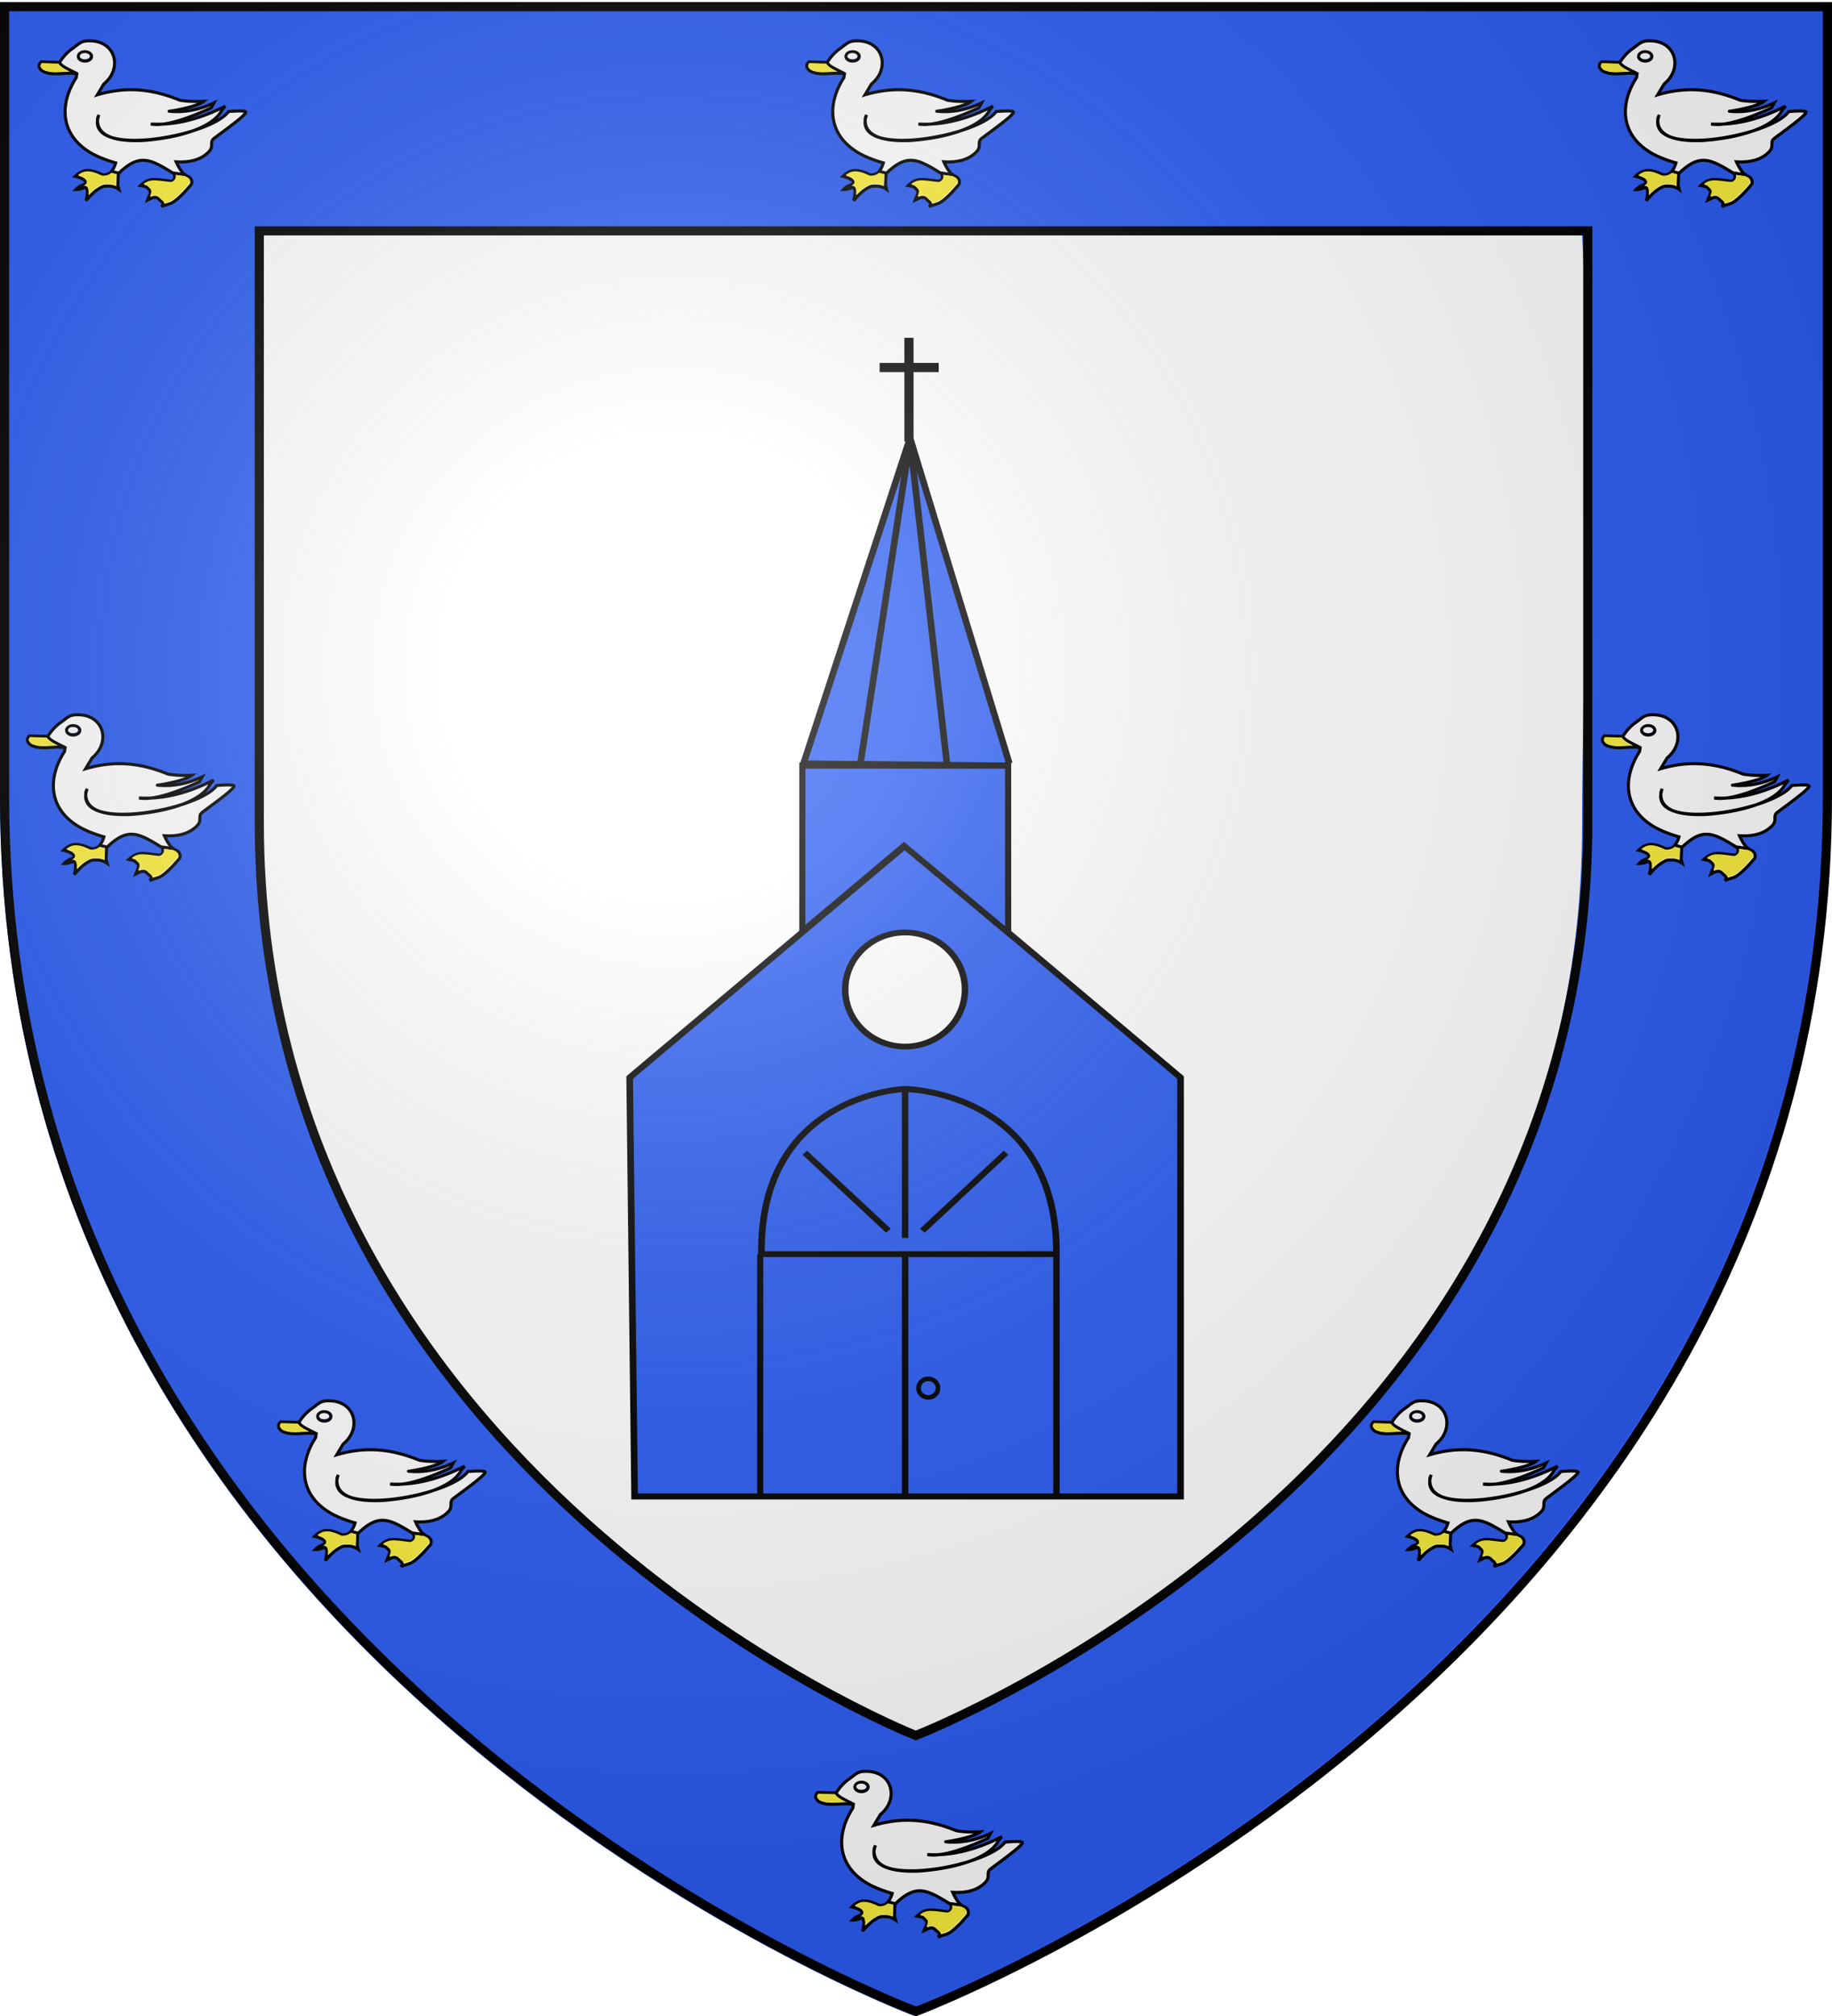
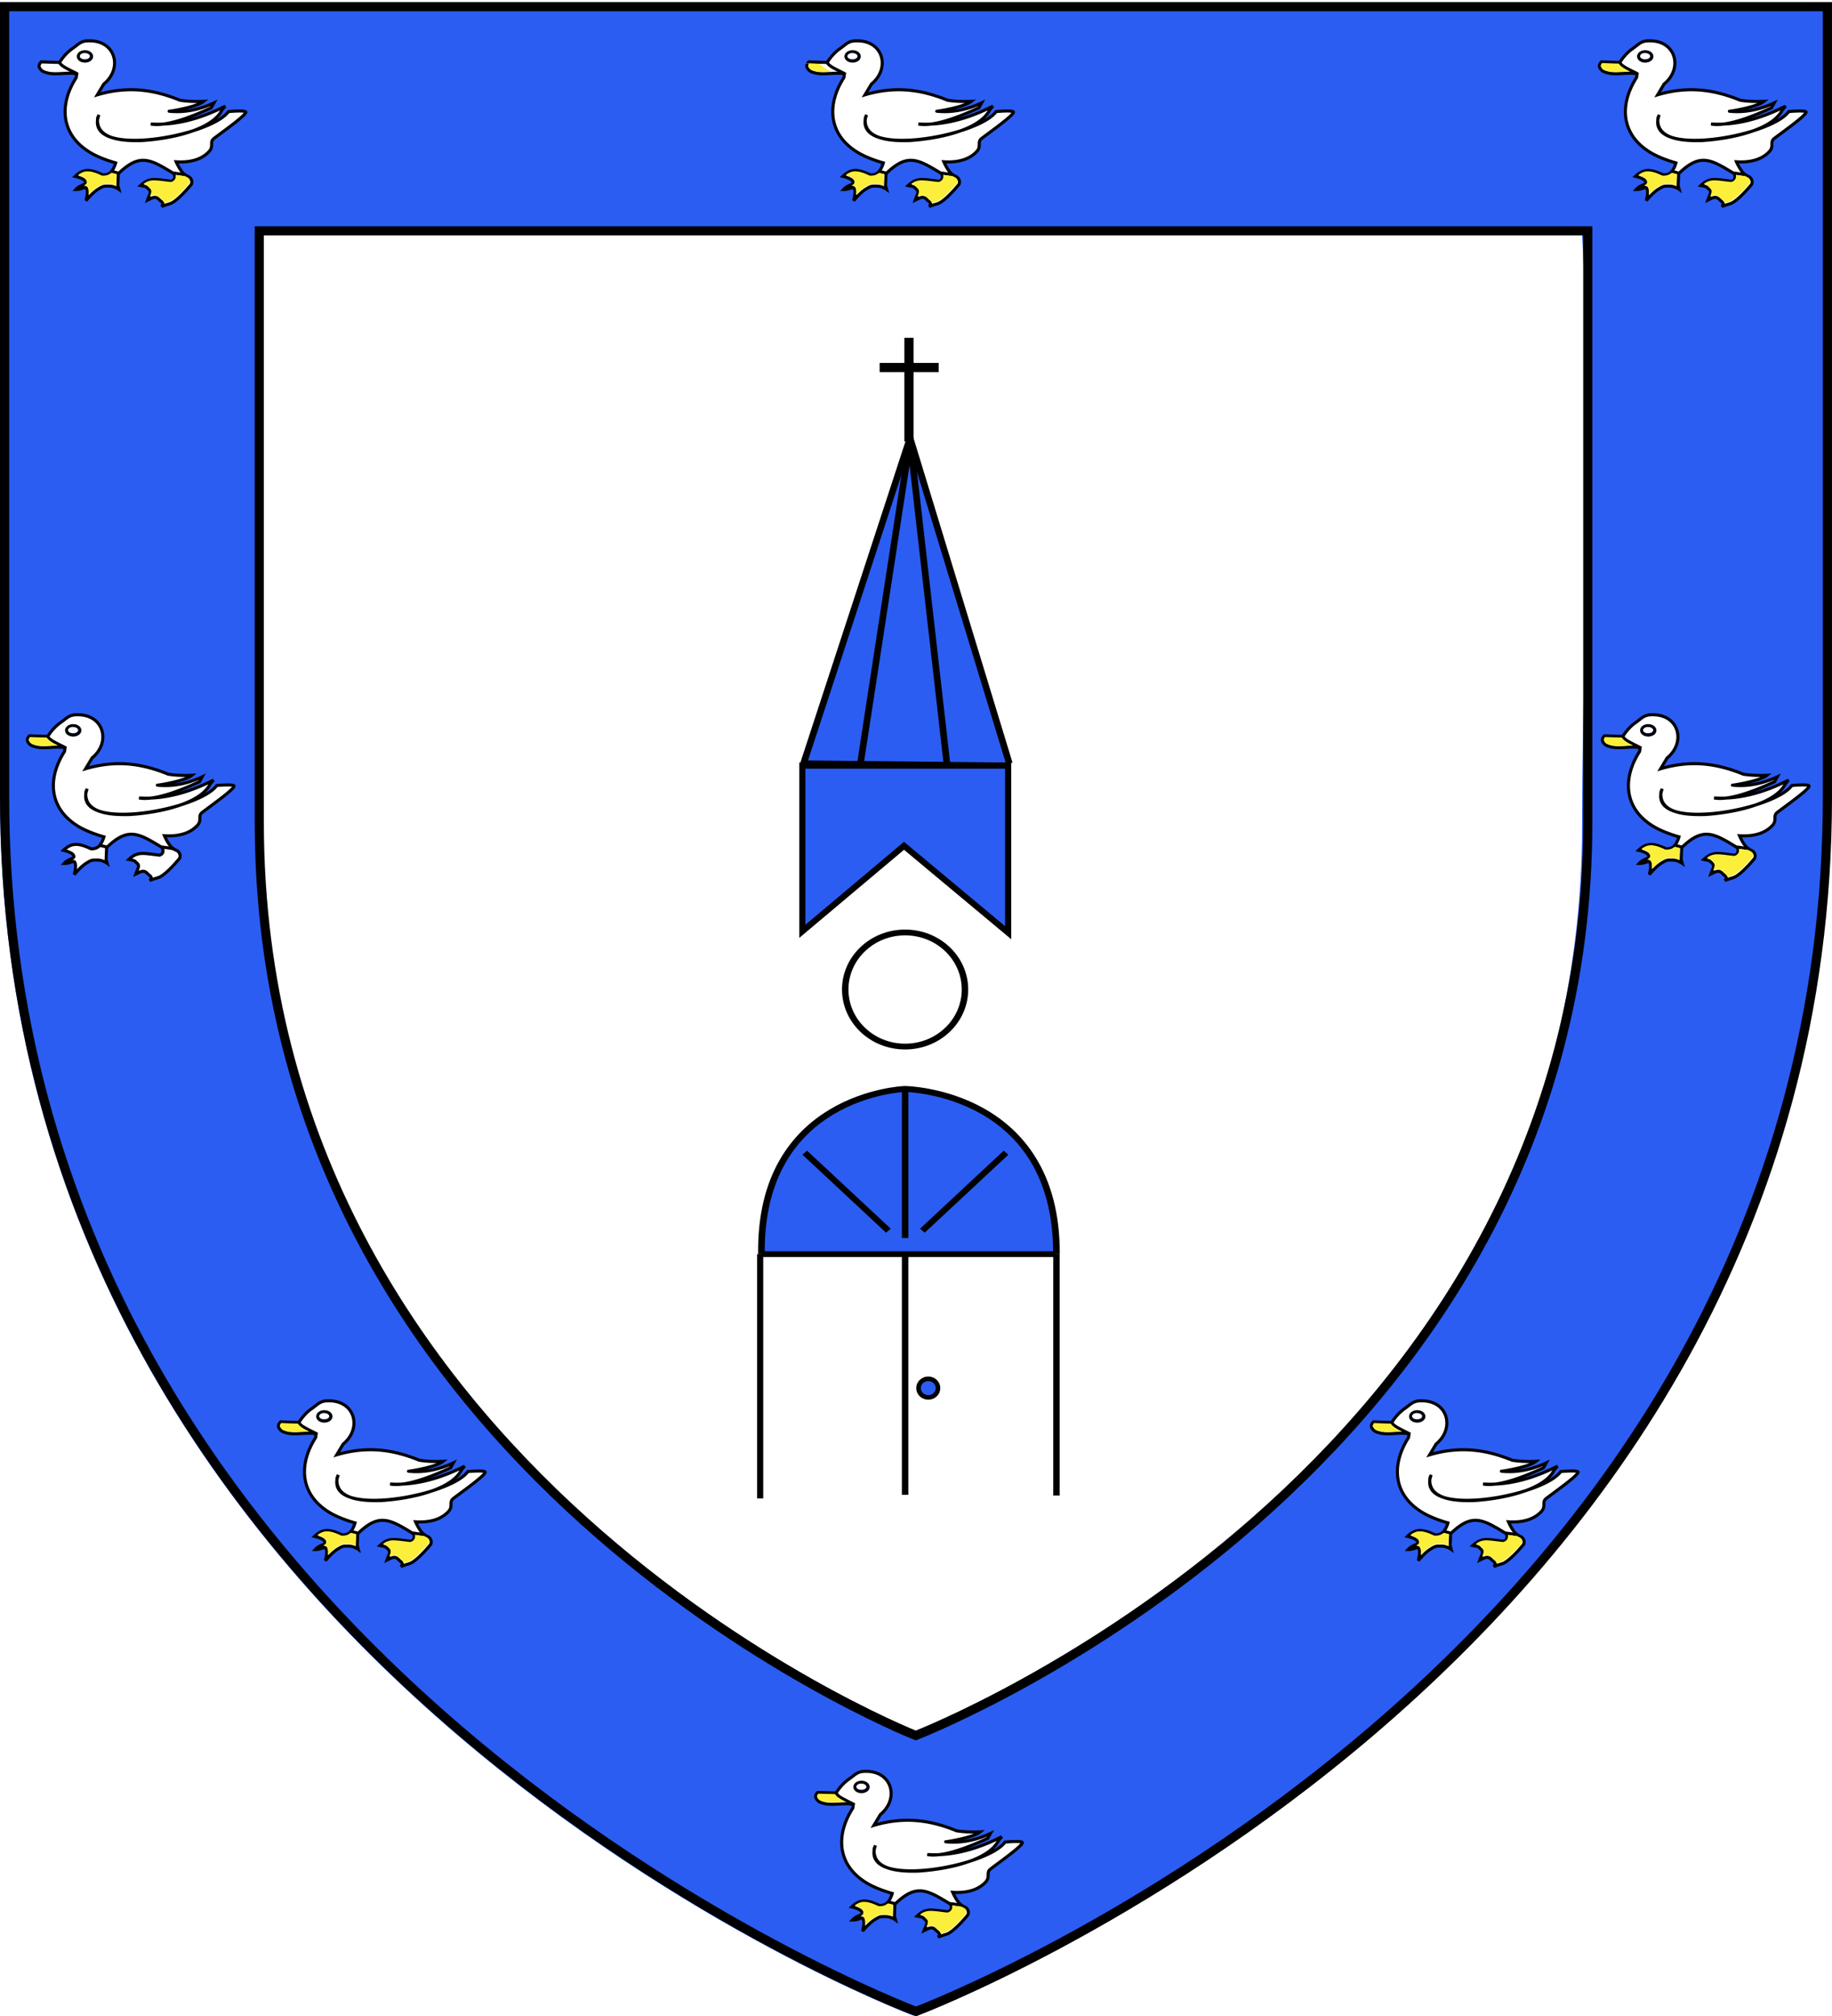
<svg xmlns="http://www.w3.org/2000/svg" xmlns:xlink="http://www.w3.org/1999/xlink" version="1.0" width="600" height="660">
  <defs>
    <radialGradient r="300" fy="226.331" fx="221.445" cy="226.331" cx="221.445" gradientTransform="matrix(1.353 0 0 1.349 -77.63 -85.747)" gradientUnits="userSpaceOnUse" id="c" xlink:href="#a" />
    <linearGradient id="a">
      <stop offset="0" style="stop-color:white;stop-opacity:.314" />
      <stop style="stop-color:white;stop-opacity:.251" offset=".19" />
      <stop offset=".6" style="stop-color:#6b6b6b;stop-opacity:.125" />
      <stop offset="1" style="stop-color:black;stop-opacity:.125" />
    </linearGradient>
  </defs>
  <g style="display:inline">
    <path d="M300 658.5s298.5-112.32 298.5-397.772V2.176H1.5v258.552C1.5 546.18 300 658.5 300 658.5Z" style="fill:#fff;fill-opacity:1;fill-rule:evenodd;stroke:none;stroke-width:1px;stroke-linecap:butt;stroke-linejoin:miter;stroke-opacity:1" />
    <g style="display:inline;opacity:1">
      <path d="M1.094 3.533v260.345c0 286.843 299.83 399.669 299.83 399.669l.532.188.532-.188s299.83-112.826 299.83-399.669V4.347h-1.502v-.814H2.596Zm84.852 75.153 435.328-.34c3.727 71.9.085 140.627.049 194.847 0 213.377-213.502 297.695-216.676 298.931-3.034-1.18-218.7-85.88-218.7-299.329Z" style="fill:#2b5df2;fill-opacity:1;fill-rule:evenodd;stroke:none;stroke-width:3.004;stroke-linecap:butt;stroke-linejoin:miter;stroke-miterlimit:4;stroke-opacity:1" transform="matrix(.996 0 0 .998 -1.09 -2.537)" />
      <path d="M86.355 78.27H523.2v193.875c0 213.12-217.808 298.47-220.978 299.705-3.03-1.18-215.866-86.514-215.866-299.705Z" style="display:inline;fill:none;fill-opacity:1;fill-rule:evenodd;stroke:#000;stroke-width:3;stroke-linecap:butt;stroke-linejoin:miter;stroke-miterlimit:4;stroke-opacity:1" transform="matrix(.996 0 0 .998 -1.09 -2.537)" />
    </g>
    <g transform="matrix(1.017 0 0 1 -536.299 58.227)">
      <g transform="matrix(.712 0 0 .65 850.853 269.622)">
-         <path style="fill:#2b5df2;fill-opacity:1;fill-rule:evenodd;stroke:#000;stroke-width:3;stroke-linecap:butt;stroke-linejoin:miter;stroke-miterlimit:4;stroke-dasharray:none;stroke-opacity:1" d="m-689.149 307.569-2.244-211.01 124.585-116.728C-443.345 95.437-442.222 96.559-442.222 96.559v211.01z" transform="translate(521.8 -58.227)" />
        <path style="fill:#2b5df2;fill-opacity:1;fill-rule:evenodd;stroke:#000;stroke-width:3;stroke-linecap:butt;stroke-linejoin:miter;stroke-miterlimit:4;stroke-dasharray:none;stroke-opacity:1" d="M-109.977 127.285c-.954-79.82 63.502-83.188 64.9-83.187 1.116 0 68.819 1.552 68.536 83.187" />
        <ellipse ry="28.736" rx="27.08" cy="-6.002" cx="-45.007" style="display:inline;overflow:visible;visibility:visible;opacity:1;fill:#fff;fill-opacity:1;fill-rule:nonzero;stroke:#000;stroke-width:2.917;stroke-linecap:round;stroke-linejoin:miter;stroke-miterlimit:4;stroke-dasharray:none;stroke-dashoffset:0;stroke-opacity:1;marker:none;marker-start:none;marker-mid:none;marker-end:none;enable-background:accumulate" />
        <path style="fill:#2b5df2;fill-opacity:1;fill-rule:evenodd;stroke:#000;stroke-width:3;stroke-linecap:butt;stroke-linejoin:bevel;stroke-miterlimit:4;stroke-dasharray:none;stroke-opacity:1" d="m2.133-118.803-93.061-1.08 48.166-163.911L2.133-119.882" />
        <path style="fill:none;fill-opacity:1;fill-rule:evenodd;stroke:#000;stroke-width:3;stroke-linecap:square;stroke-linejoin:bevel;stroke-miterlimit:4;stroke-dasharray:none;stroke-opacity:1" d="m-65.239-119.614 22.477-163.058 16.698 163.245" />
        <path d="m-52.548 115.476-37.844-39.29" style="fill:none;fill-rule:evenodd;stroke:#000;stroke-width:2.917;stroke-linecap:butt;stroke-linejoin:miter;stroke-miterlimit:4;stroke-dasharray:none;stroke-opacity:1" />
        <path d="M23.459 127.285v121.577M-45.007 126.162v122.34M-45.007 119.14V44.946" style="fill:none;stroke:#000;stroke-width:2.917;stroke-linecap:butt;stroke-linejoin:miter;stroke-miterlimit:4;stroke-dasharray:none;stroke-opacity:1" />
        <path d="M-37.195 115.476.648 76.186" style="display:inline;fill:none;fill-rule:evenodd;stroke:#000;stroke-width:2.917;stroke-linecap:butt;stroke-linejoin:miter;stroke-miterlimit:4;stroke-dasharray:none;stroke-opacity:1" />
        <path d="M-110.106 127.285H23.46" style="fill:none;stroke:#000;stroke-width:2.917;stroke-linecap:butt;stroke-linejoin:miter;stroke-miterlimit:4;stroke-dasharray:none;stroke-opacity:1" />
      </g>
      <use height="100%" width="100%" transform="translate(506.557)" xlink:href="#b" style="display:inline" />
      <use transform="translate(72.886 189.487)" height="100%" width="100%" xlink:href="#b" style="display:inline" />
      <use height="100%" width="100%" transform="translate(437.972 190.898)" xlink:href="#b" style="display:inline" />
    </g>
    <path d="M248.968 410.57v79.993" style="fill:none;stroke:#000;stroke-width:2;stroke-linecap:butt;stroke-linejoin:miter;stroke-miterlimit:4;stroke-dasharray:none;stroke-opacity:1" />
    <path d="M262.774 250.641v54.262l33.298-28.002 34.11 28.447v-54.707z" style="fill:#2b5df2;stroke:#000;stroke-width:2;stroke-linecap:butt;stroke-linejoin:miter;stroke-miterlimit:4;stroke-dasharray:none;stroke-opacity:1" />
    <ellipse ry="3.047" rx="3.197" cy="454.441" cx="304.021" style="display:inline;overflow:visible;visibility:visible;opacity:1;fill:#2b5df2;fill-opacity:1;fill-rule:nonzero;stroke:#000;stroke-width:1.5;stroke-linecap:round;stroke-linejoin:miter;stroke-miterlimit:4;stroke-dasharray:none;stroke-dashoffset:0;stroke-opacity:1;marker:none;marker-start:none;marker-mid:none;marker-end:none;enable-background:accumulate" />
    <path style="fill:none;stroke:#000;stroke-width:3;stroke-linecap:butt;stroke-linejoin:miter;stroke-miterlimit:4;stroke-dasharray:none;stroke-opacity:1" d="M297.697 144.145v-33.947M288.095 119.92h19.345" transform="translate(0 .397)" />
    <path style="fill:none;stroke:#000;stroke-width:1px;stroke-linecap:butt;stroke-linejoin:miter;stroke-opacity:1" d="M19.474 19.957c.315 1.261 3.246 2.475 5.63 3.699" transform="translate(0 .397)" />
    <path transform="matrix(.1 0 0 .1 260.923 -8.444)" d="M195.11 218.118c-26.336.405-30.952 9.956-54.57 26.53-25.192 17.678-40.55 44.26-40.55 44.26l-60.206-1.786s-10.793 9.742-5.224 19.382c5.921 10.248 11.403 13.312 29.966 17.732 30 5.215 61.61-3.683 91.96 1.787l-1.788 12.37c-55.99 87.033-51.371 183.687 40.688 242.201 35.357 22.983 88.385 37.114 88.385 37.114s-4.925 18.917-15.532 29.966c-10.608 11.05-26.942 9.21-26.942 9.21-41.656-19.571-63.55-20.178-90.035 4.948 0 0 27.682 6.069 32.715 15.945 6.845 13.434-13.827 8.754-30.516 27.08 26.654.242 32.625-15.995 36.839 2.199 2.683 11.585-3.711 34.364-3.711 34.364s19.896-25.18 38.9-37.113c19.005-11.933 19.877-10.585 37.114-10.585 17.236 0 31.752 10.585 31.753 10.585l-3.437-12.372 1.65-38.9c69.766-67.914 104.151-47.958 182.131 0 0 0 9.765 18.997-8.797 24.742-55.713-6.452-71.727-12.75-100.757 14.158 22.225 4.718 15.795 1.808 27.492 12.509 8.908 8.15 2.612 15.33-4.536 35.19 11.25-5.1 24.66-15.649 36.838-3.162 11.136 11.416 19.342 12.074 9.073 24.33 21.274-8.963 26.487-7.494 37.113-14.021 25.583-15.714 60.207-58.42 60.207-58.42s5.284-9.658-1.787-19.381c-7.072-9.723-14.596-5.818-26.53-19.52-11.933-13.7-21.168-35.326-21.168-35.326 66.77 4.216 95.649-20.683 107.767-33.54 16.335-17.33.683-31.027 15.945-42.749 28.3-21.735 104.852-75.6 104.33-86.323-.343-7.063-56.632-1.787-56.632-1.787-59.14 82.88-479.829 157.077-424.332 10.584l-4.208 10.36c-7.393 72.478 88.706 75.491 143.484 74.07 103.207-6.401 232.35-36.558 263.887-100.375l10.585-12.371c-75.7 38.46-158.266 63.923-243.988 58.42 49.868 9.606 134.632-23.622 198.077-53.06l8.797-15.945c-45.87 21.623-96.01 32.62-146.805 27.217-.89.603 88.78-12.552 113.128-32.44 0 0-40.98 2.614-77.664-3.574-76.915-31.249-163.363-49.606-270.517-17.732l21.169-35.327c61.907-50.652 39.372-139.852-44.124-141.444-1.961-.055-3.88-.027-5.636 0zm-13.882 35.74a29.897 29.897 0 0 1 8.522.687c11.387 2.612 17.718 11.334 14.02 19.381-3.693 8.038-15.972 12.356-27.353 9.76-11.388-2.613-17.581-11.198-13.884-19.245 2.774-6.034 10.274-10.069 18.695-10.584z" style="display:inline;fill:#fff;fill-opacity:1;fill-rule:evenodd;stroke:#000;stroke-width:10.032;stroke-linecap:butt;stroke-linejoin:miter;stroke-miterlimit:4;stroke-dasharray:none;stroke-opacity:1" />
    <path style="display:inline;fill:none;stroke:#000;stroke-width:1px;stroke-linecap:butt;stroke-linejoin:miter;stroke-opacity:1" d="m34.373 302.558 2.051.519M54.579 303.077l4.15.607M17.229 266.782c.315 1.262 3.246 2.475 5.631 3.7" transform="translate(253.66 -246.429)" />
    <path style="fill:#fff;stroke:none;stroke-width:.099" d="M25.358 263.798c-.658-.024-1.632.467-1.45 1.242.423.826 1.565.838 2.36.67.576-.105 1.195-.797.718-1.343-.39-.465-1.053-.583-1.628-.569z" transform="translate(253.66 -246.429)" />
-     <path style="fill:#fcef3c;stroke:none;stroke-width:.025" d="M11.427 267.098c-.214.263-.412.59-.388.94.075.309.282.57.483.807.508.549 1.272.724 1.968.905 1.637.382 3.332.212 4.993.135a67.413 67.413 0 0 1 1.896-.078c-.095-.098-.283-.154-.414-.236-.814-.433-1.642-.872-2.352-1.465a4.156 4.156 0 0 1-.738-.853c-1.816-.046-3.634-.11-5.448-.155z" transform="translate(253.66 -246.429)" />
+     <path style="fill:#fcef3c;stroke:none;stroke-width:.025" d="M11.427 267.098c-.214.263-.412.59-.388.94.075.309.282.57.483.807.508.549 1.272.724 1.968.905 1.637.382 3.332.212 4.993.135c-.095-.098-.283-.154-.414-.236-.814-.433-1.642-.872-2.352-1.465a4.156 4.156 0 0 1-.738-.853c-1.816-.046-3.634-.11-5.448-.155z" transform="translate(253.66 -246.429)" />
    <path style="fill:#fcef3c;stroke:none;stroke-width:.05" d="M26.368 302.535c-.985-.031-1.906.39-2.702.935-.082.08-.262.131-.288.242.925.383 2.022.676 2.603 1.56.327.493.299 1.276-.272 1.579-.088.09-.632.317-.378.303.574-.166 1.124.283 1.256.826.237.692.196 1.431.133 2.147.544-.467 1.047-1.033 1.619-1.49.915-.757 1.932-1.424 3.047-1.843.689-.186 1.421-.102 2.129-.122.79-.018 1.542.242 2.281.484.004-1.226.099-2.472.124-3.705-.535-.159-1.1-.269-1.633-.434-.432.23-.815.567-1.298.7-.59.204-1.234.251-1.848.2-1.507-.679-3.08-1.42-4.773-1.382zM55.281 303.673c.005.505.062 1.051-.264 1.478a1.915 1.915 0 0 1-1.337.859c-1.838-.173-3.666-.514-5.515-.543-1.215-.01-2.448.388-3.374 1.18.256.16.62.135.883.316.547.356 1.016.834 1.415 1.348.457.686.092 1.529-.165 2.217-.04.07-.06.187.06.115.71-.27 1.535-.463 2.252-.105.72.433 1.312 1.054 1.914 1.635.236.178.22.506.389.715.712-.193 1.444-.403 2.122-.711 1.51-.858 2.733-2.124 3.939-3.354.765-.839 1.578-1.648 2.233-2.578.295-.676-.136-1.497-.782-1.79-.338-.164-.678-.415-1.056-.447-.288.081-.617-.054-.914-.065-.598-.083-1.21-.191-1.8-.27z" transform="translate(253.66 -246.429)" />
    <g style="display:inline">
      <path transform="matrix(.1 0 0 .1 520.521 -8.444)" d="M195.11 218.118c-26.336.405-30.952 9.956-54.57 26.53-25.192 17.678-40.55 44.26-40.55 44.26l-60.206-1.786s-10.793 9.742-5.224 19.382c5.921 10.248 11.403 13.312 29.966 17.732 30 5.215 61.61-3.683 91.96 1.787l-1.788 12.37c-55.99 87.033-51.371 183.687 40.688 242.201 35.357 22.983 88.385 37.114 88.385 37.114s-4.925 18.917-15.532 29.966c-10.608 11.05-26.942 9.21-26.942 9.21-41.656-19.571-63.55-20.178-90.035 4.948 0 0 27.682 6.069 32.715 15.945 6.845 13.434-13.827 8.754-30.516 27.08 26.654.242 32.625-15.995 36.839 2.199 2.683 11.585-3.711 34.364-3.711 34.364s19.896-25.18 38.9-37.113c19.005-11.933 19.877-10.585 37.114-10.585 17.236 0 31.752 10.585 31.753 10.585l-3.437-12.372 1.65-38.9c69.766-67.914 104.151-47.958 182.131 0 0 0 9.765 18.997-8.797 24.742-55.713-6.452-71.727-12.75-100.757 14.158 22.225 4.718 15.795 1.808 27.492 12.509 8.908 8.15 2.612 15.33-4.536 35.19 11.25-5.1 24.66-15.649 36.838-3.162 11.136 11.416 19.342 12.074 9.073 24.33 21.274-8.963 26.487-7.494 37.113-14.021 25.583-15.714 60.207-58.42 60.207-58.42s5.284-9.658-1.787-19.381c-7.072-9.723-14.596-5.818-26.53-19.52-11.933-13.7-21.168-35.326-21.168-35.326 66.77 4.216 95.649-20.683 107.767-33.54 16.335-17.33.683-31.027 15.945-42.749 28.3-21.735 104.852-75.6 104.33-86.323-.343-7.063-56.632-1.787-56.632-1.787-59.14 82.88-479.829 157.077-424.332 10.584l-4.208 10.36c-7.393 72.478 88.706 75.491 143.484 74.07 103.207-6.401 232.35-36.558 263.887-100.375l10.585-12.371c-75.7 38.46-158.266 63.923-243.988 58.42 49.868 9.606 134.632-23.622 198.077-53.06l8.797-15.945c-45.87 21.623-96.01 32.62-146.805 27.217-.89.603 88.78-12.552 113.128-32.44 0 0-40.98 2.614-77.664-3.574-76.915-31.249-163.363-49.606-270.517-17.732l21.169-35.327c61.907-50.652 39.372-139.852-44.124-141.444-1.961-.055-3.88-.027-5.636 0zm-13.882 35.74a29.897 29.897 0 0 1 8.522.687c11.387 2.612 17.718 11.334 14.02 19.381-3.693 8.038-15.972 12.356-27.353 9.76-11.388-2.613-17.581-11.198-13.884-19.245 2.774-6.034 10.274-10.069 18.695-10.584z" style="display:inline;fill:#fff;fill-opacity:1;fill-rule:evenodd;stroke:#000;stroke-width:10.032;stroke-linecap:butt;stroke-linejoin:miter;stroke-miterlimit:4;stroke-dasharray:none;stroke-opacity:1" />
      <path style="display:inline;fill:none;stroke:#000;stroke-width:1px;stroke-linecap:butt;stroke-linejoin:miter;stroke-opacity:1" d="m34.373 302.558 2.051.519M54.579 303.077l4.15.607M17.229 266.782c.315 1.262 3.246 2.475 5.631 3.7" transform="translate(513.259 -246.429)" />
      <path style="fill:#fff;stroke:none;stroke-width:.099" d="M25.358 263.798c-.658-.024-1.632.467-1.45 1.242.423.826 1.565.838 2.36.67.576-.105 1.195-.797.718-1.343-.39-.465-1.053-.583-1.628-.569z" transform="translate(513.259 -246.429)" />
      <path style="fill:#fcef3c;stroke:none;stroke-width:.025" d="M11.427 267.098c-.214.263-.412.59-.388.94.075.309.282.57.483.807.508.549 1.272.724 1.968.905 1.637.382 3.332.212 4.993.135a67.413 67.413 0 0 1 1.896-.078c-.095-.098-.283-.154-.414-.236-.814-.433-1.642-.872-2.352-1.465a4.156 4.156 0 0 1-.738-.853c-1.816-.046-3.634-.11-5.448-.155z" transform="translate(513.259 -246.429)" />
      <path style="fill:#fcef3c;stroke:none;stroke-width:.05" d="M26.368 302.535c-.985-.031-1.906.39-2.702.935-.082.08-.262.131-.288.242.925.383 2.022.676 2.603 1.56.327.493.299 1.276-.272 1.579-.088.09-.632.317-.378.303.574-.166 1.124.283 1.256.826.237.692.196 1.431.133 2.147.544-.467 1.047-1.033 1.619-1.49.915-.757 1.932-1.424 3.047-1.843.689-.186 1.421-.102 2.129-.122.79-.018 1.542.242 2.281.484.004-1.226.099-2.472.124-3.705-.535-.159-1.1-.269-1.633-.434-.432.23-.815.567-1.298.7-.59.204-1.234.251-1.848.2-1.507-.679-3.08-1.42-4.773-1.382zM55.281 303.673c.005.505.062 1.051-.264 1.478a1.915 1.915 0 0 1-1.337.859c-1.838-.173-3.666-.514-5.515-.543-1.215-.01-2.448.388-3.374 1.18.256.16.62.135.883.316.547.356 1.016.834 1.415 1.348.457.686.092 1.529-.165 2.217-.04.07-.06.187.06.115.71-.27 1.535-.463 2.252-.105.72.433 1.312 1.054 1.914 1.635.236.178.22.506.389.715.712-.193 1.444-.403 2.122-.711 1.51-.858 2.733-2.124 3.939-3.354.765-.839 1.578-1.648 2.233-2.578.295-.676-.136-1.497-.782-1.79-.338-.164-.678-.415-1.056-.447-.288.081-.617-.054-.914-.065-.598-.083-1.21-.191-1.8-.27z" transform="translate(513.259 -246.429)" />
    </g>
    <g style="display:inline">
      <path transform="matrix(.1 0 0 .1 9.507 -8.444)" d="M195.11 218.118c-26.336.405-30.952 9.956-54.57 26.53-25.192 17.678-40.55 44.26-40.55 44.26l-60.206-1.786s-10.793 9.742-5.224 19.382c5.921 10.248 11.403 13.312 29.966 17.732 30 5.215 61.61-3.683 91.96 1.787l-1.788 12.37c-55.99 87.033-51.371 183.687 40.688 242.201 35.357 22.983 88.385 37.114 88.385 37.114s-4.925 18.917-15.532 29.966c-10.608 11.05-26.942 9.21-26.942 9.21-41.656-19.571-63.55-20.178-90.035 4.948 0 0 27.682 6.069 32.715 15.945 6.845 13.434-13.827 8.754-30.516 27.08 26.654.242 32.625-15.995 36.839 2.199 2.683 11.585-3.711 34.364-3.711 34.364s19.896-25.18 38.9-37.113c19.005-11.933 19.877-10.585 37.114-10.585 17.236 0 31.752 10.585 31.753 10.585l-3.437-12.372 1.65-38.9c69.766-67.914 104.151-47.958 182.131 0 0 0 9.765 18.997-8.797 24.742-55.713-6.452-71.727-12.75-100.757 14.158 22.225 4.718 15.795 1.808 27.492 12.509 8.908 8.15 2.612 15.33-4.536 35.19 11.25-5.1 24.66-15.649 36.838-3.162 11.136 11.416 19.342 12.074 9.073 24.33 21.274-8.963 26.487-7.494 37.113-14.021 25.583-15.714 60.207-58.42 60.207-58.42s5.284-9.658-1.787-19.381c-7.072-9.723-14.596-5.818-26.53-19.52-11.933-13.7-21.168-35.326-21.168-35.326 66.77 4.216 95.649-20.683 107.767-33.54 16.335-17.33.683-31.027 15.945-42.749 28.3-21.735 104.852-75.6 104.33-86.323-.343-7.063-56.632-1.787-56.632-1.787-59.14 82.88-479.829 157.077-424.332 10.584l-4.208 10.36c-7.393 72.478 88.706 75.491 143.484 74.07 103.207-6.401 232.35-36.558 263.887-100.375l10.585-12.371c-75.7 38.46-158.266 63.923-243.988 58.42 49.868 9.606 134.632-23.622 198.077-53.06l8.797-15.945c-45.87 21.623-96.01 32.62-146.805 27.217-.89.603 88.78-12.552 113.128-32.44 0 0-40.98 2.614-77.664-3.574-76.915-31.249-163.363-49.606-270.517-17.732l21.169-35.327c61.907-50.652 39.372-139.852-44.124-141.444-1.961-.055-3.88-.027-5.636 0zm-13.882 35.74a29.897 29.897 0 0 1 8.522.687c11.387 2.612 17.718 11.334 14.02 19.381-3.693 8.038-15.972 12.356-27.353 9.76-11.388-2.613-17.581-11.198-13.884-19.245 2.774-6.034 10.274-10.069 18.695-10.584z" style="display:inline;fill:#fff;fill-opacity:1;fill-rule:evenodd;stroke:#000;stroke-width:10.032;stroke-linecap:butt;stroke-linejoin:miter;stroke-miterlimit:4;stroke-dasharray:none;stroke-opacity:1" />
      <path style="display:inline;fill:none;stroke:#000;stroke-width:1px;stroke-linecap:butt;stroke-linejoin:miter;stroke-opacity:1" d="m34.373 302.558 2.051.519M54.579 303.077l4.15.607M17.229 266.782c.315 1.262 3.246 2.475 5.631 3.7" transform="translate(2.245 -246.429)" />
      <path style="fill:#fff;stroke:none;stroke-width:.099" d="M25.358 263.798c-.658-.024-1.632.467-1.45 1.242.423.826 1.565.838 2.36.67.576-.105 1.195-.797.718-1.343-.39-.465-1.053-.583-1.628-.569z" transform="translate(2.245 -246.429)" />
-       <path style="fill:#fcef3c;stroke:none;stroke-width:.025" d="M11.427 267.098c-.214.263-.412.59-.388.94.075.309.282.57.483.807.508.549 1.272.724 1.968.905 1.637.382 3.332.212 4.993.135a67.413 67.413 0 0 1 1.896-.078c-.095-.098-.283-.154-.414-.236-.814-.433-1.642-.872-2.352-1.465a4.156 4.156 0 0 1-.738-.853c-1.816-.046-3.634-.11-5.448-.155z" transform="translate(2.245 -246.429)" />
      <path style="fill:#fcef3c;stroke:none;stroke-width:.05" d="M26.368 302.535c-.985-.031-1.906.39-2.702.935-.082.08-.262.131-.288.242.925.383 2.022.676 2.603 1.56.327.493.299 1.276-.272 1.579-.088.09-.632.317-.378.303.574-.166 1.124.283 1.256.826.237.692.196 1.431.133 2.147.544-.467 1.047-1.033 1.619-1.49.915-.757 1.932-1.424 3.047-1.843.689-.186 1.421-.102 2.129-.122.79-.018 1.542.242 2.281.484.004-1.226.099-2.472.124-3.705-.535-.159-1.1-.269-1.633-.434-.432.23-.815.567-1.298.7-.59.204-1.234.251-1.848.2-1.507-.679-3.08-1.42-4.773-1.382zM55.281 303.673c.005.505.062 1.051-.264 1.478a1.915 1.915 0 0 1-1.337.859c-1.838-.173-3.666-.514-5.515-.543-1.215-.01-2.448.388-3.374 1.18.256.16.62.135.883.316.547.356 1.016.834 1.415 1.348.457.686.092 1.529-.165 2.217-.04.07-.06.187.06.115.71-.27 1.535-.463 2.252-.105.72.433 1.312 1.054 1.914 1.635.236.178.22.506.389.715.712-.193 1.444-.403 2.122-.711 1.51-.858 2.733-2.124 3.939-3.354.765-.839 1.578-1.648 2.233-2.578.295-.676-.136-1.497-.782-1.79-.338-.164-.678-.415-1.056-.447-.288.081-.617-.054-.914-.065-.598-.083-1.21-.191-1.8-.27z" transform="translate(2.245 -246.429)" />
    </g>
    <g style="display:inline">
      <path transform="matrix(.1 0 0 .1 445.843 436.794)" d="M195.11 218.118c-26.336.405-30.952 9.956-54.57 26.53-25.192 17.678-40.55 44.26-40.55 44.26l-60.206-1.786s-10.793 9.742-5.224 19.382c5.921 10.248 11.403 13.312 29.966 17.732 30 5.215 61.61-3.683 91.96 1.787l-1.788 12.37c-55.99 87.033-51.371 183.687 40.688 242.201 35.357 22.983 88.385 37.114 88.385 37.114s-4.925 18.917-15.532 29.966c-10.608 11.05-26.942 9.21-26.942 9.21-41.656-19.571-63.55-20.178-90.035 4.948 0 0 27.682 6.069 32.715 15.945 6.845 13.434-13.827 8.754-30.516 27.08 26.654.242 32.625-15.995 36.839 2.199 2.683 11.585-3.711 34.364-3.711 34.364s19.896-25.18 38.9-37.113c19.005-11.933 19.877-10.585 37.114-10.585 17.236 0 31.752 10.585 31.753 10.585l-3.437-12.372 1.65-38.9c69.766-67.914 104.151-47.958 182.131 0 0 0 9.765 18.997-8.797 24.742-55.713-6.452-71.727-12.75-100.757 14.158 22.225 4.718 15.795 1.808 27.492 12.509 8.908 8.15 2.612 15.33-4.536 35.19 11.25-5.1 24.66-15.649 36.838-3.162 11.136 11.416 19.342 12.074 9.073 24.33 21.274-8.963 26.487-7.494 37.113-14.021 25.583-15.714 60.207-58.42 60.207-58.42s5.284-9.658-1.787-19.381c-7.072-9.723-14.596-5.818-26.53-19.52-11.933-13.7-21.168-35.326-21.168-35.326 66.77 4.216 95.649-20.683 107.767-33.54 16.335-17.33.683-31.027 15.945-42.749 28.3-21.735 104.852-75.6 104.33-86.323-.343-7.063-56.632-1.787-56.632-1.787-59.14 82.88-479.829 157.077-424.332 10.584l-4.208 10.36c-7.393 72.478 88.706 75.491 143.484 74.07 103.207-6.401 232.35-36.558 263.887-100.375l10.585-12.371c-75.7 38.46-158.266 63.923-243.988 58.42 49.868 9.606 134.632-23.622 198.077-53.06l8.797-15.945c-45.87 21.623-96.01 32.62-146.805 27.217-.89.603 88.78-12.552 113.128-32.44 0 0-40.98 2.614-77.664-3.574-76.915-31.249-163.363-49.606-270.517-17.732l21.169-35.327c61.907-50.652 39.372-139.852-44.124-141.444-1.961-.055-3.88-.027-5.636 0zm-13.882 35.74a29.897 29.897 0 0 1 8.522.687c11.387 2.612 17.718 11.334 14.02 19.381-3.693 8.038-15.972 12.356-27.353 9.76-11.388-2.613-17.581-11.198-13.884-19.245 2.774-6.034 10.274-10.069 18.695-10.584z" style="display:inline;fill:#fff;fill-opacity:1;fill-rule:evenodd;stroke:#000;stroke-width:10.032;stroke-linecap:butt;stroke-linejoin:miter;stroke-miterlimit:4;stroke-dasharray:none;stroke-opacity:1" />
      <path style="display:inline;fill:none;stroke:#000;stroke-width:1px;stroke-linecap:butt;stroke-linejoin:miter;stroke-opacity:1" d="m34.373 302.558 2.051.519M54.579 303.077l4.15.607M17.229 266.782c.315 1.262 3.246 2.475 5.631 3.7" transform="translate(438.581 198.81)" />
      <path style="fill:#fff;stroke:none;stroke-width:.099" d="M25.358 263.798c-.658-.024-1.632.467-1.45 1.242.423.826 1.565.838 2.36.67.576-.105 1.195-.797.718-1.343-.39-.465-1.053-.583-1.628-.569z" transform="translate(438.581 198.81)" />
      <path style="fill:#fcef3c;stroke:none;stroke-width:.025" d="M11.427 267.098c-.214.263-.412.59-.388.94.075.309.282.57.483.807.508.549 1.272.724 1.968.905 1.637.382 3.332.212 4.993.135a67.413 67.413 0 0 1 1.896-.078c-.095-.098-.283-.154-.414-.236-.814-.433-1.642-.872-2.352-1.465a4.156 4.156 0 0 1-.738-.853c-1.816-.046-3.634-.11-5.448-.155z" transform="translate(438.581 198.81)" />
      <path style="fill:#fcef3c;stroke:none;stroke-width:.05" d="M26.368 302.535c-.985-.031-1.906.39-2.702.935-.082.08-.262.131-.288.242.925.383 2.022.676 2.603 1.56.327.493.299 1.276-.272 1.579-.088.09-.632.317-.378.303.574-.166 1.124.283 1.256.826.237.692.196 1.431.133 2.147.544-.467 1.047-1.033 1.619-1.49.915-.757 1.932-1.424 3.047-1.843.689-.186 1.421-.102 2.129-.122.79-.018 1.542.242 2.281.484.004-1.226.099-2.472.124-3.705-.535-.159-1.1-.269-1.633-.434-.432.23-.815.567-1.298.7-.59.204-1.234.251-1.848.2-1.507-.679-3.08-1.42-4.773-1.382zM55.281 303.673c.005.505.062 1.051-.264 1.478a1.915 1.915 0 0 1-1.337.859c-1.838-.173-3.666-.514-5.515-.543-1.215-.01-2.448.388-3.374 1.18.256.16.62.135.883.316.547.356 1.016.834 1.415 1.348.457.686.092 1.529-.165 2.217-.04.07-.06.187.06.115.71-.27 1.535-.463 2.252-.105.72.433 1.312 1.054 1.914 1.635.236.178.22.506.389.715.712-.193 1.444-.403 2.122-.711 1.51-.858 2.733-2.124 3.939-3.354.765-.839 1.578-1.648 2.233-2.578.295-.676-.136-1.497-.782-1.79-.338-.164-.678-.415-1.056-.447-.288.081-.617-.054-.914-.065-.598-.083-1.21-.191-1.8-.27z" transform="translate(438.581 198.81)" />
      <g style="display:inline">
        <path transform="matrix(.1 0 0 .1 521.51 212.19)" d="M195.11 218.118c-26.336.405-30.952 9.956-54.57 26.53-25.192 17.678-40.55 44.26-40.55 44.26l-60.206-1.786s-10.793 9.742-5.224 19.382c5.921 10.248 11.403 13.312 29.966 17.732 30 5.215 61.61-3.683 91.96 1.787l-1.788 12.37c-55.99 87.033-51.371 183.687 40.688 242.201 35.357 22.983 88.385 37.114 88.385 37.114s-4.925 18.917-15.532 29.966c-10.608 11.05-26.942 9.21-26.942 9.21-41.656-19.571-63.55-20.178-90.035 4.948 0 0 27.682 6.069 32.715 15.945 6.845 13.434-13.827 8.754-30.516 27.08 26.654.242 32.625-15.995 36.839 2.199 2.683 11.585-3.711 34.364-3.711 34.364s19.896-25.18 38.9-37.113c19.005-11.933 19.877-10.585 37.114-10.585 17.236 0 31.752 10.585 31.753 10.585l-3.437-12.372 1.65-38.9c69.766-67.914 104.151-47.958 182.131 0 0 0 9.765 18.997-8.797 24.742-55.713-6.452-71.727-12.75-100.757 14.158 22.225 4.718 15.795 1.808 27.492 12.509 8.908 8.15 2.612 15.33-4.536 35.19 11.25-5.1 24.66-15.649 36.838-3.162 11.136 11.416 19.342 12.074 9.073 24.33 21.274-8.963 26.487-7.494 37.113-14.021 25.583-15.714 60.207-58.42 60.207-58.42s5.284-9.658-1.787-19.381c-7.072-9.723-14.596-5.818-26.53-19.52-11.933-13.7-21.168-35.326-21.168-35.326 66.77 4.216 95.649-20.683 107.767-33.54 16.335-17.33.683-31.027 15.945-42.749 28.3-21.735 104.852-75.6 104.33-86.323-.343-7.063-56.632-1.787-56.632-1.787-59.14 82.88-479.829 157.077-424.332 10.584l-4.208 10.36c-7.393 72.478 88.706 75.491 143.484 74.07 103.207-6.401 232.35-36.558 263.887-100.375l10.585-12.371c-75.7 38.46-158.266 63.923-243.988 58.42 49.868 9.606 134.632-23.622 198.077-53.06l8.797-15.945c-45.87 21.623-96.01 32.62-146.805 27.217-.89.603 88.78-12.552 113.128-32.44 0 0-40.98 2.614-77.664-3.574-76.915-31.249-163.363-49.606-270.517-17.732l21.169-35.327c61.907-50.652 39.372-139.852-44.124-141.444-1.961-.055-3.88-.027-5.636 0zm-13.882 35.74a29.897 29.897 0 0 1 8.522.687c11.387 2.612 17.718 11.334 14.02 19.381-3.693 8.038-15.972 12.356-27.353 9.76-11.388-2.613-17.581-11.198-13.884-19.245 2.774-6.034 10.274-10.069 18.695-10.584z" style="display:inline;fill:#fff;fill-opacity:1;fill-rule:evenodd;stroke:#000;stroke-width:10.032;stroke-linecap:butt;stroke-linejoin:miter;stroke-miterlimit:4;stroke-dasharray:none;stroke-opacity:1" />
        <path style="display:inline;fill:none;stroke:#000;stroke-width:1px;stroke-linecap:butt;stroke-linejoin:miter;stroke-opacity:1" d="m34.373 302.558 2.051.519M54.579 303.077l4.15.607M17.229 266.782c.315 1.262 3.246 2.475 5.631 3.7" transform="translate(514.248 -25.794)" />
        <path style="fill:#fff;stroke:none;stroke-width:.099" d="M25.358 263.798c-.658-.024-1.632.467-1.45 1.242.423.826 1.565.838 2.36.67.576-.105 1.195-.797.718-1.343-.39-.465-1.053-.583-1.628-.569z" transform="translate(514.248 -25.794)" />
        <path style="fill:#fcef3c;stroke:none;stroke-width:.025" d="M11.427 267.098c-.214.263-.412.59-.388.94.075.309.282.57.483.807.508.549 1.272.724 1.968.905 1.637.382 3.332.212 4.993.135a67.413 67.413 0 0 1 1.896-.078c-.095-.098-.283-.154-.414-.236-.814-.433-1.642-.872-2.352-1.465a4.156 4.156 0 0 1-.738-.853c-1.816-.046-3.634-.11-5.448-.155z" transform="translate(514.248 -25.794)" />
        <path style="fill:#fcef3c;stroke:none;stroke-width:.05" d="M26.368 302.535c-.985-.031-1.906.39-2.702.935-.082.08-.262.131-.288.242.925.383 2.022.676 2.603 1.56.327.493.299 1.276-.272 1.579-.088.09-.632.317-.378.303.574-.166 1.124.283 1.256.826.237.692.196 1.431.133 2.147.544-.467 1.047-1.033 1.619-1.49.915-.757 1.932-1.424 3.047-1.843.689-.186 1.421-.102 2.129-.122.79-.018 1.542.242 2.281.484.004-1.226.099-2.472.124-3.705-.535-.159-1.1-.269-1.633-.434-.432.23-.815.567-1.298.7-.59.204-1.234.251-1.848.2-1.507-.679-3.08-1.42-4.773-1.382zM55.281 303.673c.005.505.062 1.051-.264 1.478a1.915 1.915 0 0 1-1.337.859c-1.838-.173-3.666-.514-5.515-.543-1.215-.01-2.448.388-3.374 1.18.256.16.62.135.883.316.547.356 1.016.834 1.415 1.348.457.686.092 1.529-.165 2.217-.04.07-.06.187.06.115.71-.27 1.535-.463 2.252-.105.72.433 1.312 1.054 1.914 1.635.236.178.22.506.389.715.712-.193 1.444-.403 2.122-.711 1.51-.858 2.733-2.124 3.939-3.354.765-.839 1.578-1.648 2.233-2.578.295-.676-.136-1.497-.782-1.79-.338-.164-.678-.415-1.056-.447-.288.081-.617-.054-.914-.065-.598-.083-1.21-.191-1.8-.27z" transform="translate(514.248 -25.794)" />
      </g>
      <g style="display:inline">
        <path transform="matrix(.1 0 0 .1 5.662 212.19)" d="M195.11 218.118c-26.336.405-30.952 9.956-54.57 26.53-25.192 17.678-40.55 44.26-40.55 44.26l-60.206-1.786s-10.793 9.742-5.224 19.382c5.921 10.248 11.403 13.312 29.966 17.732 30 5.215 61.61-3.683 91.96 1.787l-1.788 12.37c-55.99 87.033-51.371 183.687 40.688 242.201 35.357 22.983 88.385 37.114 88.385 37.114s-4.925 18.917-15.532 29.966c-10.608 11.05-26.942 9.21-26.942 9.21-41.656-19.571-63.55-20.178-90.035 4.948 0 0 27.682 6.069 32.715 15.945 6.845 13.434-13.827 8.754-30.516 27.08 26.654.242 32.625-15.995 36.839 2.199 2.683 11.585-3.711 34.364-3.711 34.364s19.896-25.18 38.9-37.113c19.005-11.933 19.877-10.585 37.114-10.585 17.236 0 31.752 10.585 31.753 10.585l-3.437-12.372 1.65-38.9c69.766-67.914 104.151-47.958 182.131 0 0 0 9.765 18.997-8.797 24.742-55.713-6.452-71.727-12.75-100.757 14.158 22.225 4.718 15.795 1.808 27.492 12.509 8.908 8.15 2.612 15.33-4.536 35.19 11.25-5.1 24.66-15.649 36.838-3.162 11.136 11.416 19.342 12.074 9.073 24.33 21.274-8.963 26.487-7.494 37.113-14.021 25.583-15.714 60.207-58.42 60.207-58.42s5.284-9.658-1.787-19.381c-7.072-9.723-14.596-5.818-26.53-19.52-11.933-13.7-21.168-35.326-21.168-35.326 66.77 4.216 95.649-20.683 107.767-33.54 16.335-17.33.683-31.027 15.945-42.749 28.3-21.735 104.852-75.6 104.33-86.323-.343-7.063-56.632-1.787-56.632-1.787-59.14 82.88-479.829 157.077-424.332 10.584l-4.208 10.36c-7.393 72.478 88.706 75.491 143.484 74.07 103.207-6.401 232.35-36.558 263.887-100.375l10.585-12.371c-75.7 38.46-158.266 63.923-243.988 58.42 49.868 9.606 134.632-23.622 198.077-53.06l8.797-15.945c-45.87 21.623-96.01 32.62-146.805 27.217-.89.603 88.78-12.552 113.128-32.44 0 0-40.98 2.614-77.664-3.574-76.915-31.249-163.363-49.606-270.517-17.732l21.169-35.327c61.907-50.652 39.372-139.852-44.124-141.444-1.961-.055-3.88-.027-5.636 0zm-13.882 35.74a29.897 29.897 0 0 1 8.522.687c11.387 2.612 17.718 11.334 14.02 19.381-3.693 8.038-15.972 12.356-27.353 9.76-11.388-2.613-17.581-11.198-13.884-19.245 2.774-6.034 10.274-10.069 18.695-10.584z" style="display:inline;fill:#fff;fill-opacity:1;fill-rule:evenodd;stroke:#000;stroke-width:10.032;stroke-linecap:butt;stroke-linejoin:miter;stroke-miterlimit:4;stroke-dasharray:none;stroke-opacity:1" />
        <path style="display:inline;fill:none;stroke:#000;stroke-width:1px;stroke-linecap:butt;stroke-linejoin:miter;stroke-opacity:1" d="m34.373 302.558 2.051.519M54.579 303.077l4.15.607M17.229 266.782c.315 1.262 3.246 2.475 5.631 3.7" transform="translate(-1.6 -25.794)" />
        <path style="fill:#fff;stroke:none;stroke-width:.099" d="M25.358 263.798c-.658-.024-1.632.467-1.45 1.242.423.826 1.565.838 2.36.67.576-.105 1.195-.797.718-1.343-.39-.465-1.053-.583-1.628-.569z" transform="translate(-1.6 -25.794)" />
        <path style="fill:#fcef3c;stroke:none;stroke-width:.025" d="M11.427 267.098c-.214.263-.412.59-.388.94.075.309.282.57.483.807.508.549 1.272.724 1.968.905 1.637.382 3.332.212 4.993.135a67.413 67.413 0 0 1 1.896-.078c-.095-.098-.283-.154-.414-.236-.814-.433-1.642-.872-2.352-1.465a4.156 4.156 0 0 1-.738-.853c-1.816-.046-3.634-.11-5.448-.155z" transform="translate(-1.6 -25.794)" />
-         <path style="fill:#fcef3c;stroke:none;stroke-width:.05" d="M26.368 302.535c-.985-.031-1.906.39-2.702.935-.082.08-.262.131-.288.242.925.383 2.022.676 2.603 1.56.327.493.299 1.276-.272 1.579-.088.09-.632.317-.378.303.574-.166 1.124.283 1.256.826.237.692.196 1.431.133 2.147.544-.467 1.047-1.033 1.619-1.49.915-.757 1.932-1.424 3.047-1.843.689-.186 1.421-.102 2.129-.122.79-.018 1.542.242 2.281.484.004-1.226.099-2.472.124-3.705-.535-.159-1.1-.269-1.633-.434-.432.23-.815.567-1.298.7-.59.204-1.234.251-1.848.2-1.507-.679-3.08-1.42-4.773-1.382zM55.281 303.673c.005.505.062 1.051-.264 1.478a1.915 1.915 0 0 1-1.337.859c-1.838-.173-3.666-.514-5.515-.543-1.215-.01-2.448.388-3.374 1.18.256.16.62.135.883.316.547.356 1.016.834 1.415 1.348.457.686.092 1.529-.165 2.217-.04.07-.06.187.06.115.71-.27 1.535-.463 2.252-.105.72.433 1.312 1.054 1.914 1.635.236.178.22.506.389.715.712-.193 1.444-.403 2.122-.711 1.51-.858 2.733-2.124 3.939-3.354.765-.839 1.578-1.648 2.233-2.578.295-.676-.136-1.497-.782-1.79-.338-.164-.678-.415-1.056-.447-.288.081-.617-.054-.914-.065-.598-.083-1.21-.191-1.8-.27z" transform="translate(-1.6 -25.794)" />
      </g>
      <g style="display:inline">
        <path transform="matrix(.1 0 0 .1 87.907 436.794)" d="M195.11 218.118c-26.336.405-30.952 9.956-54.57 26.53-25.192 17.678-40.55 44.26-40.55 44.26l-60.206-1.786s-10.793 9.742-5.224 19.382c5.921 10.248 11.403 13.312 29.966 17.732 30 5.215 61.61-3.683 91.96 1.787l-1.788 12.37c-55.99 87.033-51.371 183.687 40.688 242.201 35.357 22.983 88.385 37.114 88.385 37.114s-4.925 18.917-15.532 29.966c-10.608 11.05-26.942 9.21-26.942 9.21-41.656-19.571-63.55-20.178-90.035 4.948 0 0 27.682 6.069 32.715 15.945 6.845 13.434-13.827 8.754-30.516 27.08 26.654.242 32.625-15.995 36.839 2.199 2.683 11.585-3.711 34.364-3.711 34.364s19.896-25.18 38.9-37.113c19.005-11.933 19.877-10.585 37.114-10.585 17.236 0 31.752 10.585 31.753 10.585l-3.437-12.372 1.65-38.9c69.766-67.914 104.151-47.958 182.131 0 0 0 9.765 18.997-8.797 24.742-55.713-6.452-71.727-12.75-100.757 14.158 22.225 4.718 15.795 1.808 27.492 12.509 8.908 8.15 2.612 15.33-4.536 35.19 11.25-5.1 24.66-15.649 36.838-3.162 11.136 11.416 19.342 12.074 9.073 24.33 21.274-8.963 26.487-7.494 37.113-14.021 25.583-15.714 60.207-58.42 60.207-58.42s5.284-9.658-1.787-19.381c-7.072-9.723-14.596-5.818-26.53-19.52-11.933-13.7-21.168-35.326-21.168-35.326 66.77 4.216 95.649-20.683 107.767-33.54 16.335-17.33.683-31.027 15.945-42.749 28.3-21.735 104.852-75.6 104.33-86.323-.343-7.063-56.632-1.787-56.632-1.787-59.14 82.88-479.829 157.077-424.332 10.584l-4.208 10.36c-7.393 72.478 88.706 75.491 143.484 74.07 103.207-6.401 232.35-36.558 263.887-100.375l10.585-12.371c-75.7 38.46-158.266 63.923-243.988 58.42 49.868 9.606 134.632-23.622 198.077-53.06l8.797-15.945c-45.87 21.623-96.01 32.62-146.805 27.217-.89.603 88.78-12.552 113.128-32.44 0 0-40.98 2.614-77.664-3.574-76.915-31.249-163.363-49.606-270.517-17.732l21.169-35.327c61.907-50.652 39.372-139.852-44.124-141.444-1.961-.055-3.88-.027-5.636 0zm-13.882 35.74a29.897 29.897 0 0 1 8.522.687c11.387 2.612 17.718 11.334 14.02 19.381-3.693 8.038-15.972 12.356-27.353 9.76-11.388-2.613-17.581-11.198-13.884-19.245 2.774-6.034 10.274-10.069 18.695-10.584z" style="display:inline;fill:#fff;fill-opacity:1;fill-rule:evenodd;stroke:#000;stroke-width:10.032;stroke-linecap:butt;stroke-linejoin:miter;stroke-miterlimit:4;stroke-dasharray:none;stroke-opacity:1" />
        <path style="display:inline;fill:none;stroke:#000;stroke-width:1px;stroke-linecap:butt;stroke-linejoin:miter;stroke-opacity:1" d="m34.373 302.558 2.051.519M54.579 303.077l4.15.607M17.229 266.782c.315 1.262 3.246 2.475 5.631 3.7" transform="translate(80.645 198.81)" />
        <path style="fill:#fff;stroke:none;stroke-width:.099" d="M25.358 263.798c-.658-.024-1.632.467-1.45 1.242.423.826 1.565.838 2.36.67.576-.105 1.195-.797.718-1.343-.39-.465-1.053-.583-1.628-.569z" transform="translate(80.645 198.81)" />
        <path style="fill:#fcef3c;stroke:none;stroke-width:.025" d="M11.427 267.098c-.214.263-.412.59-.388.94.075.309.282.57.483.807.508.549 1.272.724 1.968.905 1.637.382 3.332.212 4.993.135a67.413 67.413 0 0 1 1.896-.078c-.095-.098-.283-.154-.414-.236-.814-.433-1.642-.872-2.352-1.465a4.156 4.156 0 0 1-.738-.853c-1.816-.046-3.634-.11-5.448-.155z" transform="translate(80.645 198.81)" />
        <path style="fill:#fcef3c;stroke:none;stroke-width:.05" d="M26.368 302.535c-.985-.031-1.906.39-2.702.935-.082.08-.262.131-.288.242.925.383 2.022.676 2.603 1.56.327.493.299 1.276-.272 1.579-.088.09-.632.317-.378.303.574-.166 1.124.283 1.256.826.237.692.196 1.431.133 2.147.544-.467 1.047-1.033 1.619-1.49.915-.757 1.932-1.424 3.047-1.843.689-.186 1.421-.102 2.129-.122.79-.018 1.542.242 2.281.484.004-1.226.099-2.472.124-3.705-.535-.159-1.1-.269-1.633-.434-.432.23-.815.567-1.298.7-.59.204-1.234.251-1.848.2-1.507-.679-3.08-1.42-4.773-1.382zM55.281 303.673c.005.505.062 1.051-.264 1.478a1.915 1.915 0 0 1-1.337.859c-1.838-.173-3.666-.514-5.515-.543-1.215-.01-2.448.388-3.374 1.18.256.16.62.135.883.316.547.356 1.016.834 1.415 1.348.457.686.092 1.529-.165 2.217-.04.07-.06.187.06.115.71-.27 1.535-.463 2.252-.105.72.433 1.312 1.054 1.914 1.635.236.178.22.506.389.715.712-.193 1.444-.403 2.122-.711 1.51-.858 2.733-2.124 3.939-3.354.765-.839 1.578-1.648 2.233-2.578.295-.676-.136-1.497-.782-1.79-.338-.164-.678-.415-1.056-.447-.288.081-.617-.054-.914-.065-.598-.083-1.21-.191-1.8-.27z" transform="translate(80.645 198.81)" />
      </g>
      <g style="display:inline">
        <path transform="matrix(.1 0 0 .1 263.838 558.098)" d="M195.11 218.118c-26.336.405-30.952 9.956-54.57 26.53-25.192 17.678-40.55 44.26-40.55 44.26l-60.206-1.786s-10.793 9.742-5.224 19.382c5.921 10.248 11.403 13.312 29.966 17.732 30 5.215 61.61-3.683 91.96 1.787l-1.788 12.37c-55.99 87.033-51.371 183.687 40.688 242.201 35.357 22.983 88.385 37.114 88.385 37.114s-4.925 18.917-15.532 29.966c-10.608 11.05-26.942 9.21-26.942 9.21-41.656-19.571-63.55-20.178-90.035 4.948 0 0 27.682 6.069 32.715 15.945 6.845 13.434-13.827 8.754-30.516 27.08 26.654.242 32.625-15.995 36.839 2.199 2.683 11.585-3.711 34.364-3.711 34.364s19.896-25.18 38.9-37.113c19.005-11.933 19.877-10.585 37.114-10.585 17.236 0 31.752 10.585 31.753 10.585l-3.437-12.372 1.65-38.9c69.766-67.914 104.151-47.958 182.131 0 0 0 9.765 18.997-8.797 24.742-55.713-6.452-71.727-12.75-100.757 14.158 22.225 4.718 15.795 1.808 27.492 12.509 8.908 8.15 2.612 15.33-4.536 35.19 11.25-5.1 24.66-15.649 36.838-3.162 11.136 11.416 19.342 12.074 9.073 24.33 21.274-8.963 26.487-7.494 37.113-14.021 25.583-15.714 60.207-58.42 60.207-58.42s5.284-9.658-1.787-19.381c-7.072-9.723-14.596-5.818-26.53-19.52-11.933-13.7-21.168-35.326-21.168-35.326 66.77 4.216 95.649-20.683 107.767-33.54 16.335-17.33.683-31.027 15.945-42.749 28.3-21.735 104.852-75.6 104.33-86.323-.343-7.063-56.632-1.787-56.632-1.787-59.14 82.88-479.829 157.077-424.332 10.584l-4.208 10.36c-7.393 72.478 88.706 75.491 143.484 74.07 103.207-6.401 232.35-36.558 263.887-100.375l10.585-12.371c-75.7 38.46-158.266 63.923-243.988 58.42 49.868 9.606 134.632-23.622 198.077-53.06l8.797-15.945c-45.87 21.623-96.01 32.62-146.805 27.217-.89.603 88.78-12.552 113.128-32.44 0 0-40.98 2.614-77.664-3.574-76.915-31.249-163.363-49.606-270.517-17.732l21.169-35.327c61.907-50.652 39.372-139.852-44.124-141.444-1.961-.055-3.88-.027-5.636 0zm-13.882 35.74a29.897 29.897 0 0 1 8.522.687c11.387 2.612 17.718 11.334 14.02 19.381-3.693 8.038-15.972 12.356-27.353 9.76-11.388-2.613-17.581-11.198-13.884-19.245 2.774-6.034 10.274-10.069 18.695-10.584z" style="display:inline;fill:#fff;fill-opacity:1;fill-rule:evenodd;stroke:#000;stroke-width:10.032;stroke-linecap:butt;stroke-linejoin:miter;stroke-miterlimit:4;stroke-dasharray:none;stroke-opacity:1" />
        <path style="display:inline;fill:none;stroke:#000;stroke-width:1px;stroke-linecap:butt;stroke-linejoin:miter;stroke-opacity:1" d="m34.373 302.558 2.051.519M54.579 303.077l4.15.607M17.229 266.782c.315 1.262 3.246 2.475 5.631 3.7" transform="translate(256.576 320.114)" />
        <path style="fill:#fff;stroke:none;stroke-width:.099" d="M25.358 263.798c-.658-.024-1.632.467-1.45 1.242.423.826 1.565.838 2.36.67.576-.105 1.195-.797.718-1.343-.39-.465-1.053-.583-1.628-.569z" transform="translate(256.576 320.114)" />
        <path style="fill:#fcef3c;stroke:none;stroke-width:.025" d="M11.427 267.098c-.214.263-.412.59-.388.94.075.309.282.57.483.807.508.549 1.272.724 1.968.905 1.637.382 3.332.212 4.993.135a67.413 67.413 0 0 1 1.896-.078c-.095-.098-.283-.154-.414-.236-.814-.433-1.642-.872-2.352-1.465a4.156 4.156 0 0 1-.738-.853c-1.816-.046-3.634-.11-5.448-.155z" transform="translate(256.576 320.114)" />
        <path style="fill:#fcef3c;stroke:none;stroke-width:.05" d="M26.368 302.535c-.985-.031-1.906.39-2.702.935-.082.08-.262.131-.288.242.925.383 2.022.676 2.603 1.56.327.493.299 1.276-.272 1.579-.088.09-.632.317-.378.303.574-.166 1.124.283 1.256.826.237.692.196 1.431.133 2.147.544-.467 1.047-1.033 1.619-1.49.915-.757 1.932-1.424 3.047-1.843.689-.186 1.421-.102 2.129-.122.79-.018 1.542.242 2.281.484.004-1.226.099-2.472.124-3.705-.535-.159-1.1-.269-1.633-.434-.432.23-.815.567-1.298.7-.59.204-1.234.251-1.848.2-1.507-.679-3.08-1.42-4.773-1.382zM55.281 303.673c.005.505.062 1.051-.264 1.478a1.915 1.915 0 0 1-1.337.859c-1.838-.173-3.666-.514-5.515-.543-1.215-.01-2.448.388-3.374 1.18.256.16.62.135.883.316.547.356 1.016.834 1.415 1.348.457.686.092 1.529-.165 2.217-.04.07-.06.187.06.115.71-.27 1.535-.463 2.252-.105.72.433 1.312 1.054 1.914 1.635.236.178.22.506.389.715.712-.193 1.444-.403 2.122-.711 1.51-.858 2.733-2.124 3.939-3.354.765-.839 1.578-1.648 2.233-2.578.295-.676-.136-1.497-.782-1.79-.338-.164-.678-.415-1.056-.447-.288.081-.617-.054-.914-.065-.598-.083-1.21-.191-1.8-.27z" transform="translate(256.576 320.114)" />
      </g>
    </g>
  </g>
  <path style="opacity:1;fill:none;fill-opacity:1;fill-rule:evenodd;stroke:#000;stroke-width:3;stroke-linecap:butt;stroke-linejoin:miter;stroke-miterlimit:4;stroke-dasharray:none;stroke-opacity:1" d="M300 658.5S1.5 546.18 1.5 260.728V2.176h597v258.552C598.5 546.18 300 658.5 300 658.5z" />
  <g style="display:inline">
-     <path style="opacity:1;fill:url(#c);fill-opacity:1;fill-rule:evenodd;stroke:none;stroke-width:1px;stroke-linecap:butt;stroke-linejoin:miter;stroke-opacity:1" d="M300 658.5s298.5-112.32 298.5-397.772V2.176H1.5v258.552C1.5 546.18 300 658.5 300 658.5Z" transform="translate(-1.5 -1.186)" />
-   </g>
+     </g>
</svg>